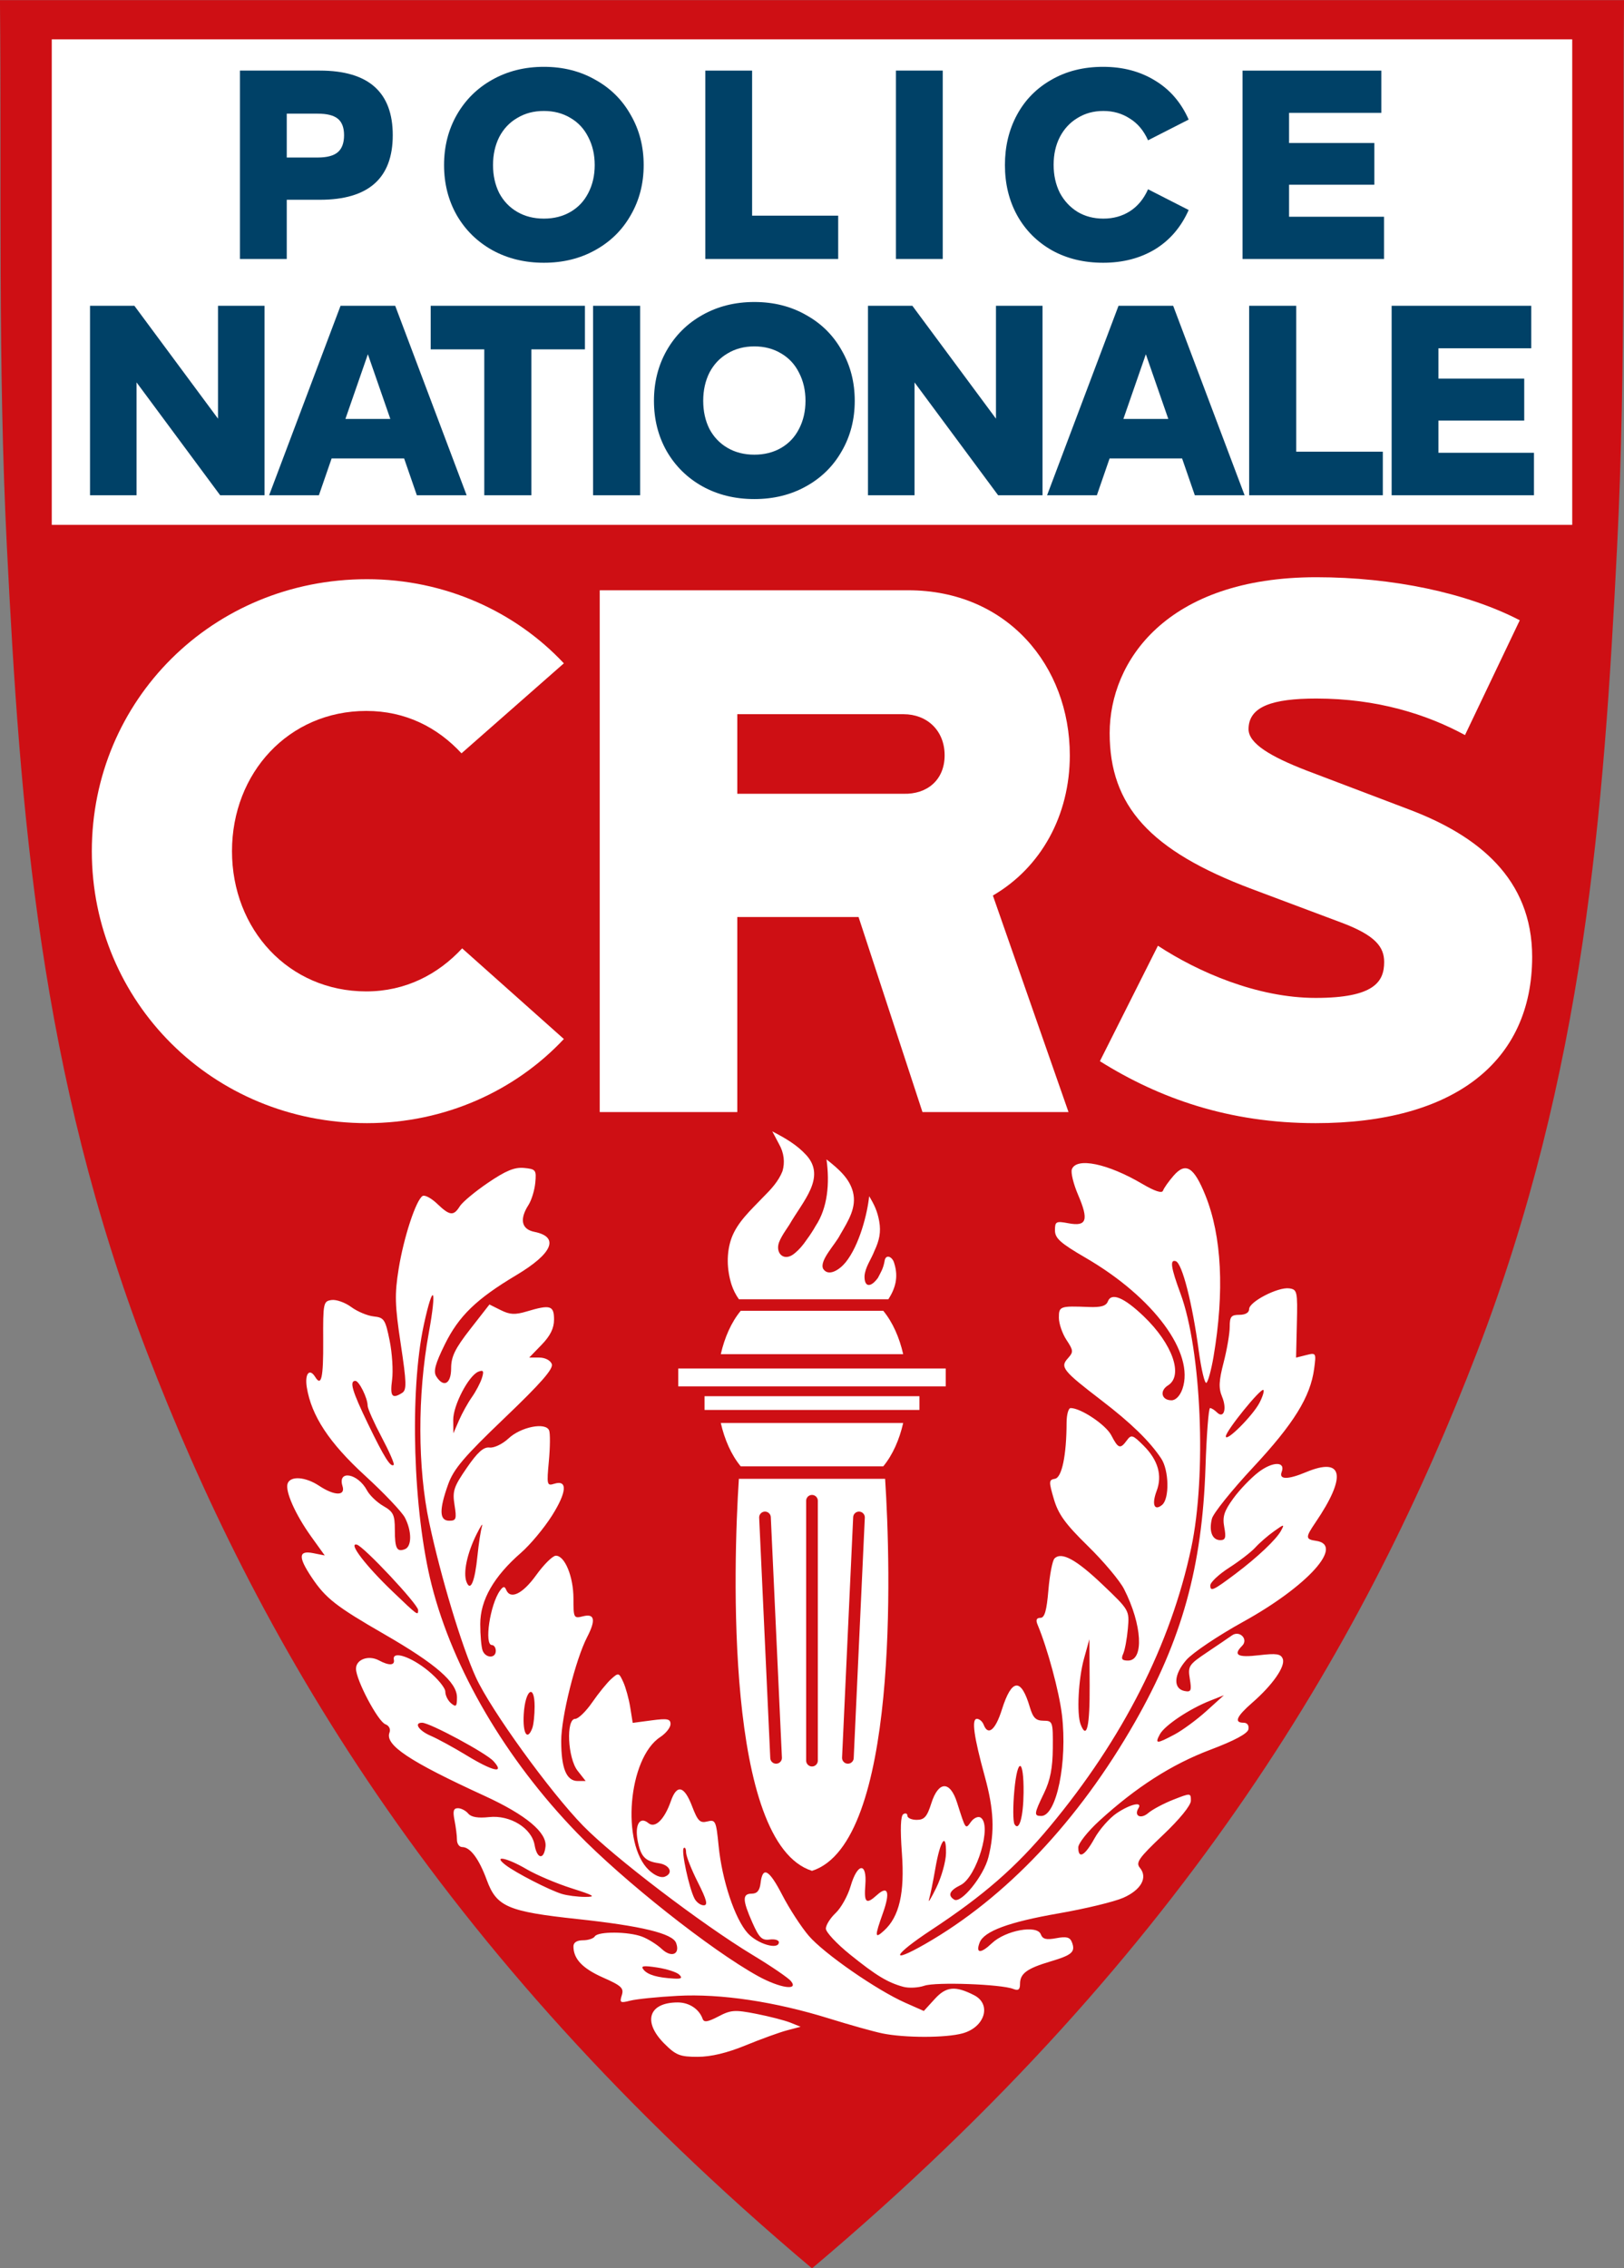
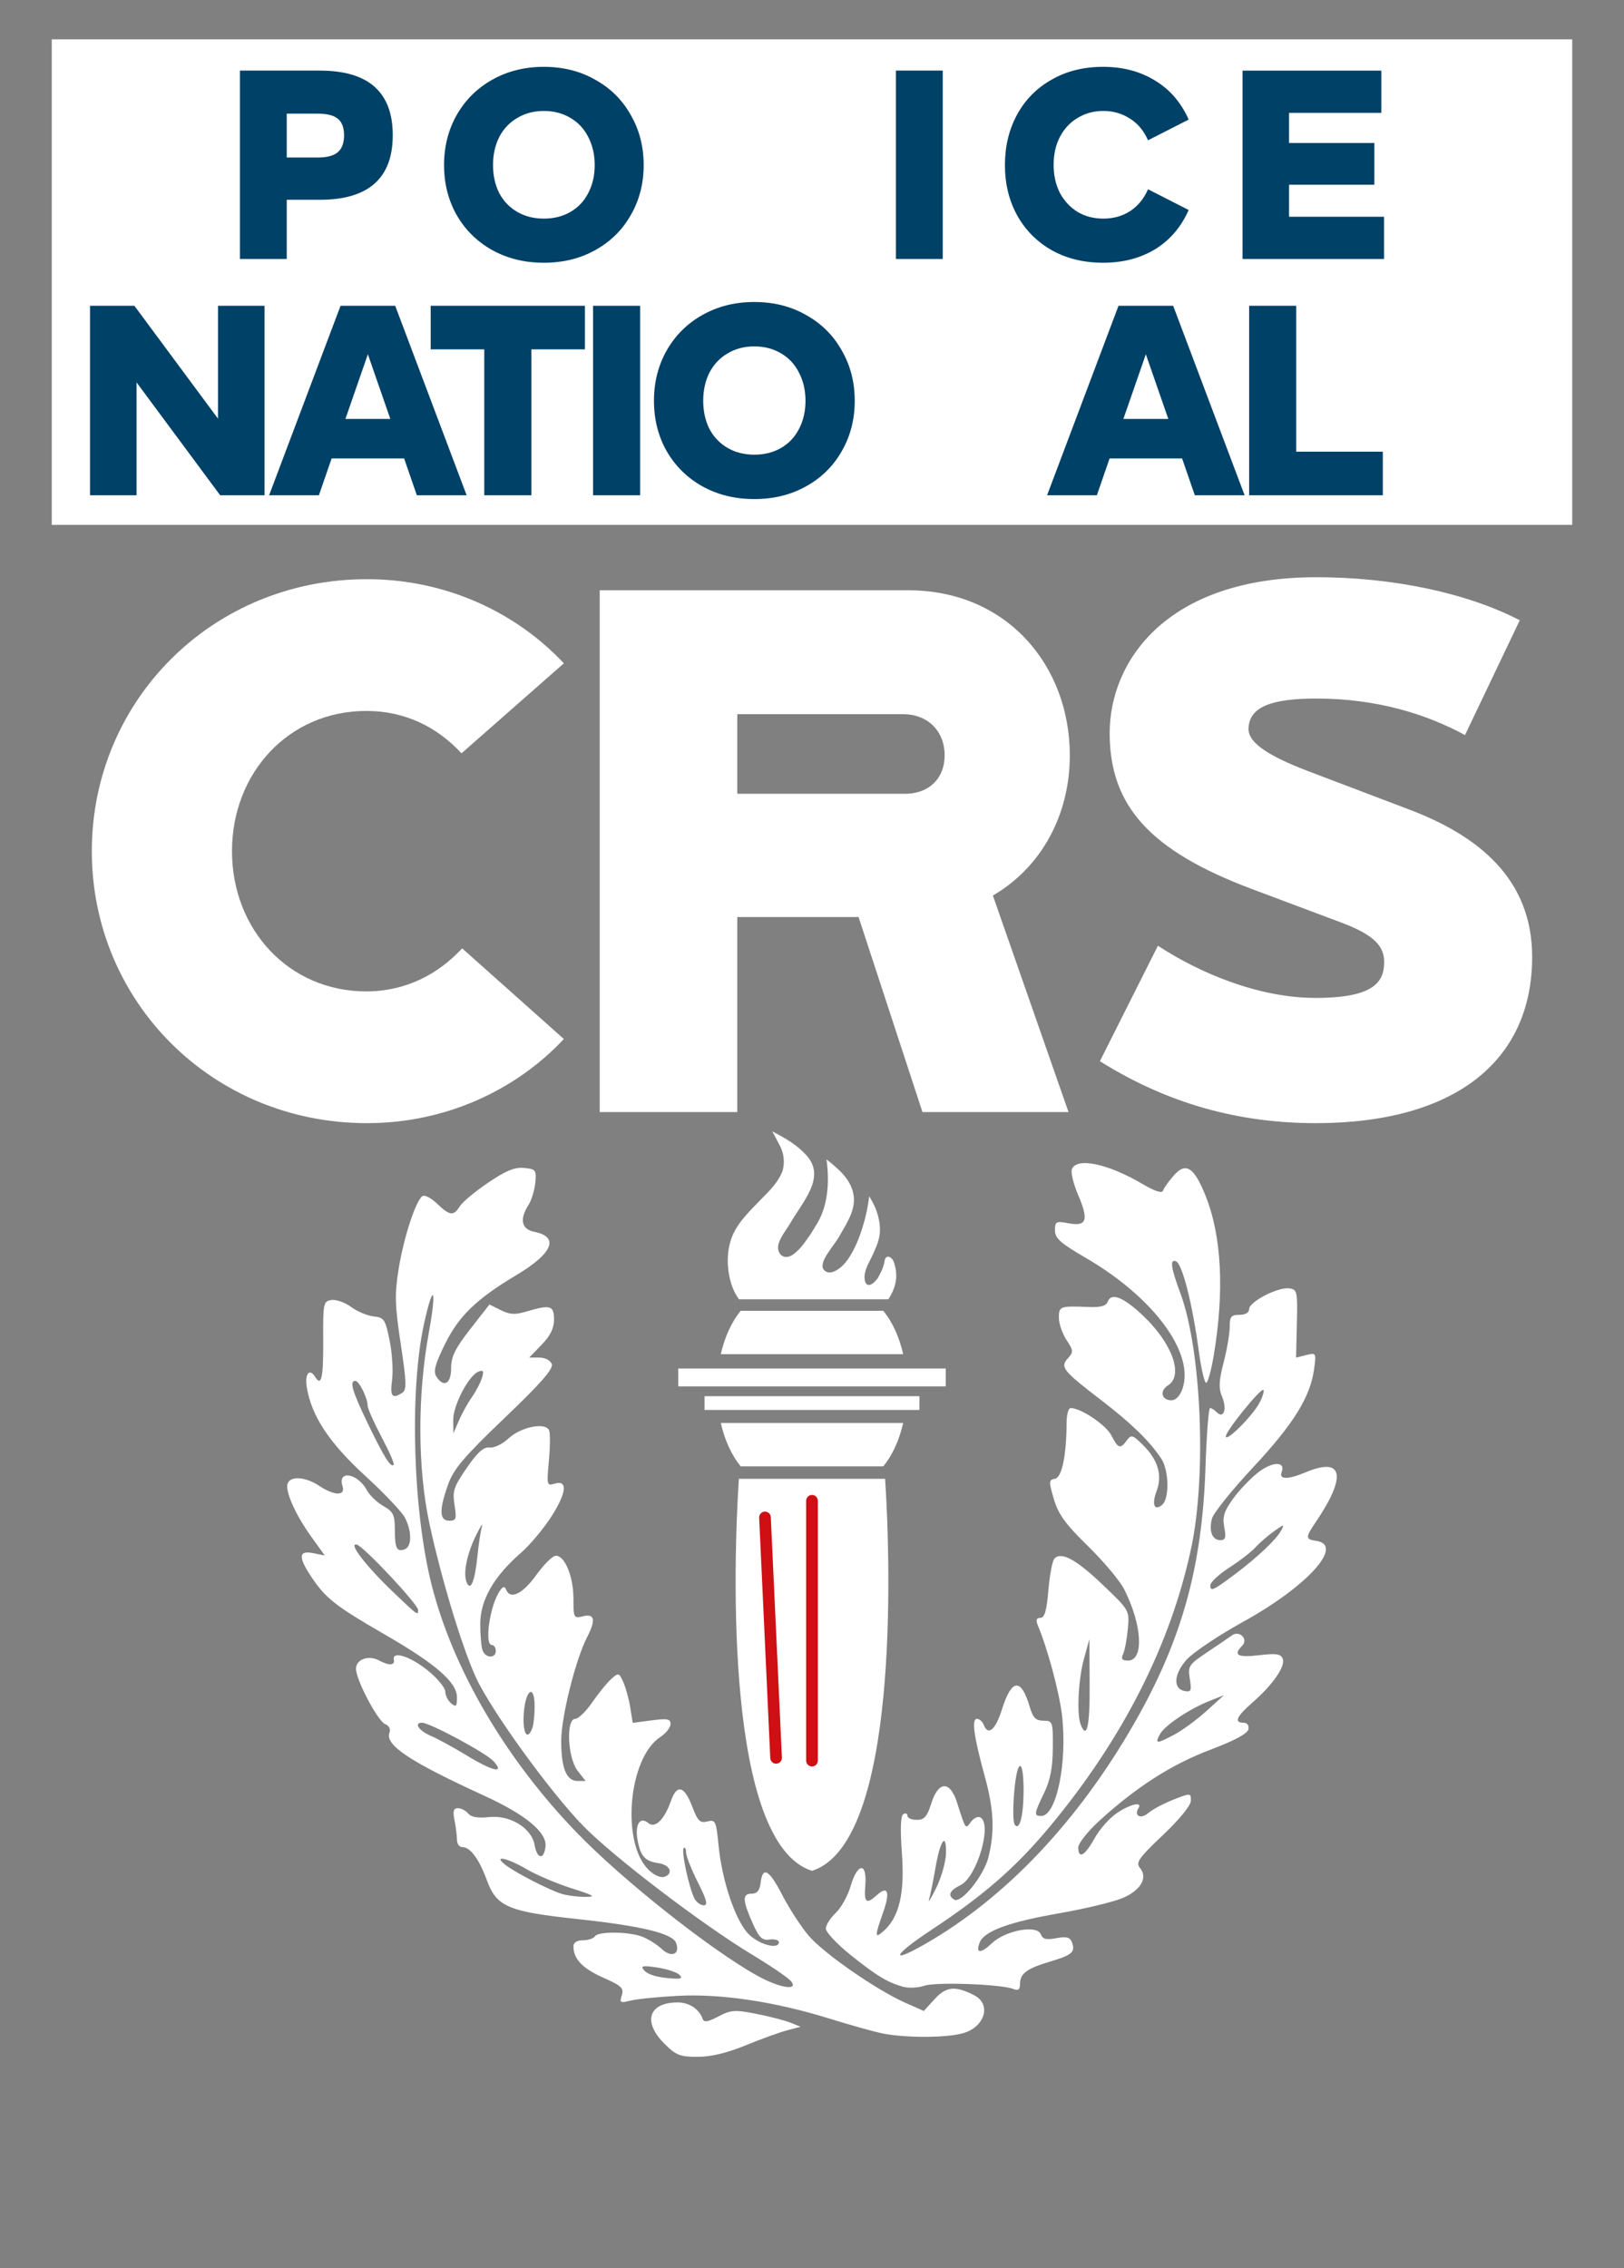
<svg xmlns="http://www.w3.org/2000/svg" xmlns:ns1="http://sodipodi.sourceforge.net/DTD/sodipodi-0.dtd" xmlns:ns2="http://www.inkscape.org/namespaces/inkscape" version="1.1" id="svg2" width="731.445" height="1021.161" viewBox="0 0 731.445 1021.161" ns1:docname="Logo CRS.svg" ns2:version="0.92.4 (5da689c313, 2019-01-14)">
  <rect x="0" y="0" width="731.445" height="1021.161" fill="#808080" stroke="none" />
  <defs id="defs6" />
  <ns1:namedview pagecolor="#ffffff" bordercolor="#666666" borderopacity="1" objecttolerance="10" gridtolerance="10" guidetolerance="10" ns2:pageopacity="0" ns2:pageshadow="2" ns2:window-width="1920" ns2:window-height="1001" id="namedview4" showgrid="false" ns2:pagecheckerboard="true" ns2:zoom="0.55625732" ns2:cx="561.2842" ns2:cy="588.89663" ns2:window-x="-9" ns2:window-y="-9" ns2:window-maximized="1" ns2:current-layer="g1122" fit-margin-top="0" fit-margin-left="0" fit-margin-right="0" fit-margin-bottom="0" />
  <g id="g1087-7" transform="translate(550.434,210.064)" style="fill:#ffffff">
    <g id="g1276-4" style="fill:#ffffff" />
  </g>
  <g id="g1122" transform="matrix(1.749,0,0,1.749,490.224,-2077.367)">
-     <path style="fill:#ce0f14;fill-opacity:1;stroke:none;stroke-width:1px;stroke-linecap:butt;stroke-linejoin:miter;stroke-opacity:1" d="m -280.297,1187.784 c 0.435,47.379 -0.561,94.069 1.785,140.787 3.417,68.047 8.398,135.357 36.103,207.334 27.692,71.942 73.39,153.338 171.223,235.752 97.833,-82.414 143.529,-163.81 171.221,-235.752 27.706,-71.977 32.687,-139.287 36.104,-207.334 2.346,-46.718 1.35,-93.408 1.785,-140.787 z" id="path14-6-9-0" ns2:connector-curvature="0" />
    <g style="fill:#ffffff" id="g1087-70" transform="translate(-367.373,1179.203)">
      <path style="fill:#ffffff" d="m 258.156,534.6 c -5.651,-5.651 -4.035,-10.6 3.463,-10.6 2.932,0 5.514,1.706 6.406,4.232 0.339,0.961 1.319,0.811 4.052,-0.62 3.24,-1.696 4.23,-1.764 9.781,-0.672 3.397,0.668 7.351,1.689 8.787,2.268 l 2.611,1.053 -3.5,0.924 c -1.925,0.508 -6.731,2.249 -10.68,3.87 -4.766,1.955 -8.919,2.946 -12.35,2.946 -4.546,0 -5.58,-0.41 -8.57,-3.4 z m 56.1,-2.642 c -2.2,-0.452 -8.311,-2.163 -13.58,-3.8 -14.052,-4.368 -27.976,-6.453 -39.101,-5.855 -5.125,0.275 -10.606,0.832 -12.18,1.237 -2.593,0.667 -2.798,0.537 -2.187,-1.386 0.582,-1.833 -0.075,-2.454 -4.804,-4.545 -5.311,-2.349 -7.647,-4.806 -7.647,-8.042 0,-0.993 0.892,-1.566 2.441,-1.566 1.343,0 2.719,-0.45 3.059,-1 0.817,-1.323 8.631,-1.28 12.185,0.067 1.548,0.587 3.834,2.021 5.078,3.187 2.493,2.336 4.786,1.341 3.661,-1.59 -0.932,-2.429 -8.935,-4.363 -25.36,-6.126 -17.97,-1.929 -20.857,-3.169 -23.377,-10.037 -2.012,-5.483 -4.263,-8.5 -6.342,-8.5 -0.74,0 -1.345,-0.844 -1.345,-1.875 0,-1.031 -0.281,-3.281 -0.625,-5 -0.478,-2.391 -0.272,-3.125 0.878,-3.125 0.826,0 2.016,0.619 2.644,1.375 0.768,0.926 2.524,1.224 5.372,0.912 5.408,-0.592 10.97,2.82 11.728,7.194 0.629,3.63 2.402,3.894 2.805,0.418 0.423,-3.641 -5.054,-8.198 -15.744,-13.1 -19.336,-8.866 -25.657,-13.073 -24.434,-16.259 0.344,-0.897 -0.095,-1.784 -1.068,-2.157 -1.918,-0.736 -7.555,-11.395 -7.555,-14.287 0,-2.404 3.226,-3.581 5.896,-2.151 2.634,1.41 4.159,1.333 3.854,-0.195 -0.472,-2.36 4.37,-0.785 8.836,2.874 2.428,1.989 4.414,4.408 4.414,5.374 0,0.966 0.675,2.317 1.5,3.002 1.272,1.056 1.5,0.823 1.5,-1.531 0,-3.875 -5.434,-8.601 -18.654,-16.221 -12.494,-7.202 -15.146,-9.273 -18.74,-14.637 -3.544,-5.289 -3.441,-7.027 0.371,-6.265 l 2.977,0.595 -3.469,-4.828 c -4.13,-5.749 -6.815,-11.812 -6.079,-13.729 0.762,-1.986 4.606,-1.693 8.094,0.617 3.963,2.624 6.846,2.665 6.027,0.084 -1.345,-4.237 3.938,-3.322 6.3,1.091 0.686,1.282 2.581,3.096 4.21,4.031 2.575,1.478 2.963,2.275 2.963,6.08 0,4.844 0.512,5.838 2.598,5.037 1.8,-0.691 1.798,-4.664 -0.005,-8.124 -0.774,-1.485 -5.392,-6.347 -10.263,-10.805 -9.22,-8.438 -13.806,-15.388 -14.997,-22.732 -0.568,-3.502 0.692,-5.051 2.167,-2.664 1.585,2.565 2.107,0.217 2.056,-9.25 -0.053,-9.825 0.036,-10.263 2.149,-10.564 1.212,-0.172 3.49,0.637 5.061,1.798 1.571,1.161 4.17,2.252 5.776,2.423 2.7,0.288 3.011,0.756 4.118,6.202 0.659,3.24 0.944,7.803 0.633,10.141 -0.566,4.259 -7.3e-4,4.984 2.602,3.336 1.186,-0.751 1.131,-2.633 -0.372,-12.576 -1.518,-10.045 -1.594,-12.773 -0.535,-19.351 1.304,-8.1 4.456,-17.697 6.158,-18.748 0.559,-0.346 2.242,0.546 3.74,1.981 3.257,3.121 4.244,3.233 5.848,0.664 0.668,-1.07 3.942,-3.797 7.275,-6.061 4.584,-3.113 6.843,-4.04 9.276,-3.805 3.023,0.292 3.196,0.52 2.886,3.811 -0.181,1.925 -0.969,4.497 -1.75,5.715 -2.37,3.696 -1.81,6.257 1.516,6.922 6.508,1.302 4.741,5.537 -4.648,11.142 -10.306,6.152 -14.821,10.527 -18.43,17.859 -2.466,5.01 -2.981,6.944 -2.183,8.208 1.897,3.007 3.825,1.946 3.825,-2.105 0,-2.983 1.019,-5.064 4.933,-10.082 l 4.933,-6.323 2.923,1.458 c 2.34,1.167 3.674,1.233 6.683,0.332 6.061,-1.816 7.027,-1.531 7.027,2.076 0,2.247 -0.953,4.186 -3.196,6.5 l -3.196,3.298 h 2.589 c 1.488,0 2.86,0.705 3.225,1.657 0.467,1.216 -2.767,4.911 -12.156,13.89 -10.454,9.998 -13.11,13.121 -14.534,17.093 -2.357,6.577 -2.274,9.36 0.28,9.36 1.791,0 1.941,-0.444 1.365,-4.045 -0.573,-3.582 -0.213,-4.676 3.145,-9.551 2.807,-4.076 4.336,-5.438 5.885,-5.245 1.159,0.144 3.334,-0.901 4.875,-2.343 3.199,-2.994 9.614,-4.25 10.459,-2.047 0.293,0.765 0.261,4.305 -0.071,7.868 -0.572,6.123 -0.497,6.444 1.368,5.852 3.496,-1.109 3.275,2.116 -0.559,8.187 -2.023,3.204 -5.614,7.509 -7.98,9.568 -7.029,6.118 -10.498,12.181 -10.498,18.346 0,2.886 0.273,5.959 0.607,6.829 0.771,2.01 3.393,2.073 3.393,0.082 0,-0.825 -0.45,-1.5 -1,-1.5 -2.033,0 -0.486,-10.411 2.08,-14 0.807,-1.129 1.198,-1.191 1.58,-0.25 1.073,2.644 4.26,1.1 7.745,-3.75 1.976,-2.75 4.256,-5 5.068,-5 2.315,0 4.527,5.403 4.527,11.059 0,5.003 0.075,5.139 2.5,4.531 2.971,-0.746 3.297,0.968 1.023,5.367 -2.982,5.767 -6.677,20.555 -6.675,26.719 0.002,7.08 1.34,10.325 4.26,10.325 h 2.037 l -2.073,-2.635 c -2.568,-3.265 -3.037,-13.365 -0.621,-13.365 0.799,0 2.771,-1.913 4.384,-4.25 1.612,-2.337 3.81,-5.041 4.884,-6.007 1.879,-1.69 1.996,-1.661 3.11,0.782 0.636,1.397 1.444,4.332 1.794,6.524 l 0.637,3.985 4.869,-0.646 c 4.072,-0.54 4.869,-0.383 4.869,0.96 0,0.883 -1.189,2.385 -2.643,3.337 -8.264,5.415 -10.138,27.475 -2.91,34.265 1.492,1.401 3.09,2.057 4.085,1.675 2.296,-0.881 1.286,-3.058 -1.611,-3.472 -3.467,-0.495 -4.622,-1.742 -5.387,-5.82 -0.774,-4.125 0.577,-6.316 2.771,-4.495 1.724,1.431 4.13,-0.922 5.779,-5.654 1.544,-4.429 3.447,-3.976 5.463,1.301 1.463,3.83 2.039,4.405 3.937,3.928 2.092,-0.525 2.264,-0.152 2.898,6.264 0.878,8.886 4.185,18.813 7.488,22.48 2.54,2.82 8.011,4.415 8.028,2.341 0.005,-0.55 -1.063,-0.86 -2.372,-0.688 -1.986,0.26 -2.723,-0.464 -4.454,-4.377 -2.578,-5.827 -2.608,-7.435 -0.141,-7.435 1.35,0 2.029,-0.806 2.25,-2.673 0.532,-4.497 2.166,-3.61 5.606,3.044 1.81,3.499 4.872,8.21 6.805,10.469 3.904,4.561 17.484,13.98 24.858,17.243 l 4.776,2.113 2.854,-3.124 c 2.915,-3.191 5.262,-3.408 10.099,-0.933 4.555,2.33 2.788,8.222 -2.944,9.813 -4.318,1.199 -14.925,1.203 -20.738,0.01 z m -23.511,-13.472 c -0.691,-0.833 -5.108,-3.841 -9.817,-6.684 -13.049,-7.882 -35.842,-25.243 -43.672,-33.264 -8.547,-8.756 -23.77,-29.813 -27.614,-38.199 -3.635,-7.927 -9.039,-25.836 -12.022,-39.839 -3.002,-14.093 -3.049,-32.818 -0.123,-48.81 2.15,-11.749 1.17,-13.39 -1.27,-2.127 -3.717,17.157 -2.787,48.04 2.018,66.987 5.507,21.716 19.059,44.819 37.421,63.794 11.903,12.3 34.536,30.206 46.591,36.86 5.639,3.112 10.634,3.867 8.489,1.282 z m -28.74,-1.637 c -0.633,-0.633 -3.193,-1.461 -5.69,-1.84 -3.627,-0.55 -4.325,-0.432 -3.476,0.591 1.09,1.314 3.559,2.024 7.867,2.264 1.848,0.103 2.167,-0.147 1.299,-1.015 z m 4.766,-23.82 c -1.658,-3.284 -3.014,-6.734 -3.014,-7.667 0,-0.932 -0.276,-1.419 -0.613,-1.083 -0.681,0.681 1.366,10.23 2.78,12.971 0.497,0.963 1.569,1.75 2.382,1.75 1.134,0 0.776,-1.393 -1.535,-5.971 z m -32.514,1.581 c -3.85,-1.225 -9.065,-3.439 -11.588,-4.919 -5.038,-2.955 -8.806,-3.706 -5.412,-1.079 2.577,1.995 11.274,6.464 14.5,7.451 1.375,0.421 4.075,0.767 6,0.77 2.947,0 2.394,-0.347 -3.5,-2.223 z m -20.095,-32.72 c -1.877,-2.08 -16.393,-9.889 -18.383,-9.889 -2.206,0 -0.852,2.046 2.228,3.367 1.788,0.767 5.924,3.023 9.191,5.013 6.852,4.174 9.981,4.852 6.964,1.508 z m 9.988,-8.471 c 0.334,-0.87 0.607,-3.382 0.607,-5.583 0,-6.077 -2.432,-4.347 -2.802,1.994 -0.289,4.951 0.916,6.922 2.195,3.59 z m -29.393,-30.428 c 0,-1.462 -14.033,-16.425 -15.794,-16.84 -2.287,-0.539 2.273,5.424 9.252,12.1 6.488,6.206 6.542,6.245 6.542,4.74 z m 15.285,-13.99 c 0.303,-3.025 0.82,-6.4 1.149,-7.5 0.329,-1.1 -0.297,-0.2 -1.392,2 -2.434,4.891 -3.49,9.893 -2.585,12.242 1.021,2.65 2.159,-0.063 2.827,-6.742 z m -24.708,-30.561 c -1.967,-3.707 -3.577,-7.327 -3.577,-8.043 0,-1.946 -2.199,-6.396 -3.161,-6.396 -1.598,0 -0.822,2.642 3.245,11.053 4.178,8.641 5.867,11.329 6.635,10.561 0.239,-0.239 -1.175,-3.468 -3.143,-7.175 z m 23.272,-10.257 c 1.039,-1.475 2.202,-3.692 2.585,-4.926 0.556,-1.79 0.374,-2.12 -0.895,-1.633 -2.508,0.962 -6.543,8.701 -6.5,12.464 l 0.039,3.412 1.441,-3.318 c 0.793,-1.825 2.291,-4.525 3.33,-6 z m 111.092,151.797 c -4.044,-1.112 -6.991,-2.896 -13.692,-8.294 -3.438,-2.769 -6.25,-5.777 -6.25,-6.685 0,-0.908 1.138,-2.72 2.528,-4.026 1.391,-1.306 3.125,-4.422 3.855,-6.924 1.753,-6.012 4.248,-6.209 3.781,-0.299 -0.366,4.629 0.211,5.125 3.013,2.589 2.823,-2.555 3.433,-0.736 1.539,4.595 -2.19,6.166 -2.157,6.774 0.247,4.598 3.952,-3.577 5.371,-9.701 4.619,-19.943 -0.458,-6.233 -0.335,-9.625 0.363,-10.056 0.579,-0.358 1.054,-0.175 1.054,0.408 0,0.583 1.082,1.059 2.405,1.059 1.952,0 2.659,-0.801 3.75,-4.25 1.828,-5.776 4.813,-5.889 6.614,-0.25 2.294,7.181 2.154,6.988 3.607,5.001 0.726,-0.994 1.839,-1.486 2.472,-1.095 3.028,1.872 -0.981,15.352 -5.175,17.398 -2.816,1.374 -3.371,2.646 -1.626,3.725 1.788,1.105 7.602,-6.084 8.814,-10.898 1.655,-6.571 1.404,-12.296 -0.905,-20.699 -2.858,-10.4 -3.482,-14.932 -2.058,-14.932 0.64,0 1.422,0.675 1.739,1.5 1.139,2.968 3.028,1.4 4.699,-3.901 2.528,-8.021 4.945,-8.229 7.189,-0.619 0.811,2.749 1.546,3.484 3.5,3.5 2.4,0.019 2.472,0.229 2.42,7.048 -0.039,5.111 -0.653,8.266 -2.25,11.566 -2.597,5.364 -2.663,5.906 -0.722,5.906 3.931,0 6.774,-13.89 5.326,-26.015 -0.718,-6.01 -3.726,-17.136 -6.281,-23.235 -0.504,-1.203 -0.276,-1.75 0.729,-1.75 1.09,0 1.614,-1.818 2.062,-7.155 0.33,-3.935 1.037,-7.592 1.572,-8.127 1.81,-1.81 5.594,0.258 12.463,6.81 6.824,6.51 6.843,6.544 6.427,11.251 -0.229,2.597 -0.77,5.509 -1.202,6.471 -0.605,1.349 -0.32,1.75 1.243,1.75 4.173,0 3.658,-9.236 -1.028,-18.42 -1.103,-2.162 -5.294,-7.146 -9.312,-11.074 -5.792,-5.662 -7.607,-8.165 -8.755,-12.074 -1.338,-4.555 -1.316,-4.955 0.284,-5.234 1.781,-0.311 2.97,-6.057 2.99,-14.448 0.005,-2.062 0.477,-3.75 1.049,-3.75 2.63,0 9.071,4.314 10.465,7.01 1.785,3.451 2.313,3.622 4.015,1.294 1.133,-1.549 1.507,-1.43 4.309,1.372 3.717,3.717 4.856,7.671 3.355,11.648 -1.314,3.48 -0.613,5.277 1.405,3.603 1.935,-1.606 1.788,-8.917 -0.24,-11.954 -2.995,-4.486 -7.747,-9.107 -15.368,-14.948 -9.976,-7.646 -10.709,-8.563 -8.658,-10.829 1.47,-1.624 1.441,-2.006 -0.355,-4.731 -1.075,-1.631 -1.957,-4.202 -1.961,-5.715 -0.007,-2.962 0.276,-3.063 7.746,-2.767 3.091,0.122 4.421,-0.27 4.868,-1.437 0.91,-2.371 4.147,-1.031 9.212,3.812 7.44,7.114 10.315,15.284 6.267,17.812 -2.239,1.399 -1.662,3.83 0.909,3.83 1.083,0 2.197,-1.154 2.809,-2.907 3.218,-9.231 -7.37,-23.576 -24.932,-33.781 -6.491,-3.772 -7.886,-5.02 -7.886,-7.058 0,-2.29 0.264,-2.427 3.513,-1.817 4.67,0.876 5.237,-0.822 2.442,-7.319 -1.201,-2.793 -1.922,-5.761 -1.601,-6.597 1.203,-3.134 9.224,-1.468 18.112,3.761 3.231,1.901 5.102,2.514 5.356,1.753 0.214,-0.643 1.44,-2.376 2.723,-3.852 3.117,-3.583 5.241,-2.268 8.196,5.073 4.216,10.476 4.935,24.749 2.091,41.507 -0.585,3.444 -1.415,6.48 -1.845,6.745 -0.43,0.266 -1.313,-3.452 -1.962,-8.262 -1.663,-12.322 -4.281,-22.526 -5.917,-23.056 -1.572,-0.509 -1.26,1.64 1.206,8.31 5.388,14.574 6.752,46.706 2.779,65.457 -5.264,24.842 -17.633,49.218 -36.425,71.782 -8.73,10.483 -17.018,17.71 -30.482,26.582 -9.881,6.511 -11.005,9.011 -1.644,3.654 20.778,-11.888 39.557,-31.74 54.047,-57.134 12.118,-21.238 17.326,-40.033 18.172,-65.591 0.278,-8.387 0.805,-15.25 1.171,-15.25 0.366,0 1.155,0.489 1.753,1.087 1.779,1.779 2.658,-0.84 1.346,-4.008 -0.919,-2.218 -0.835,-4.055 0.404,-8.834 0.86,-3.319 1.564,-7.431 1.564,-9.139 0,-2.646 0.37,-3.106 2.5,-3.106 1.54,0 2.5,-0.568 2.5,-1.48 0,-1.886 7.462,-5.738 10.327,-5.33 2.06,0.293 2.163,0.764 1.967,9.067 l -0.206,8.758 2.607,-0.654 c 2.559,-0.642 2.597,-0.576 2.043,3.555 -0.965,7.198 -5.27,14.145 -15.684,25.31 -5.502,5.899 -10.289,11.861 -10.637,13.248 -0.814,3.243 0.08,5.526 2.163,5.526 1.32,0 1.52,-0.655 1.018,-3.331 -0.505,-2.694 -0.062,-4.108 2.32,-7.397 1.62,-2.236 4.546,-5.287 6.503,-6.78 3.649,-2.783 7.018,-2.8 5.955,-0.03 -0.763,1.988 1.576,2.002 6.278,0.038 9.615,-4.017 10.549,1.036 2.402,13 -2.584,3.795 -2.565,4.288 0.184,4.68 7.401,1.056 -2.156,11.659 -18.794,20.849 -6.405,3.538 -12.976,7.948 -14.602,9.801 -3.271,3.726 -3.478,7.433 -0.447,8.011 1.65,0.315 1.824,-0.092 1.332,-3.124 -0.535,-3.294 -0.289,-3.671 4.455,-6.852 2.761,-1.851 5.637,-3.805 6.391,-4.343 1.966,-1.403 4.313,0.99 2.625,2.678 -2.394,2.394 -1.183,3.073 4.327,2.426 4.522,-0.531 5.637,-0.362 6.135,0.934 0.735,1.915 -2.605,6.718 -7.836,11.268 -4.087,3.555 -4.791,5.172 -2.253,5.172 0.938,0 1.442,0.681 1.248,1.687 -0.213,1.107 -3.592,2.921 -9.827,5.274 -9.901,3.737 -19.087,9.615 -28.565,18.277 -2.986,2.729 -5.429,5.817 -5.429,6.862 0,3.114 1.699,2.173 4.175,-2.312 1.279,-2.316 3.854,-5.241 5.723,-6.5 3.474,-2.34 6.712,-3.085 5.602,-1.289 -1.234,1.996 0.592,2.902 2.52,1.25 1.073,-0.919 3.983,-2.469 6.465,-3.444 4.453,-1.749 4.514,-1.746 4.514,0.258 0,1.222 -2.875,4.756 -7.216,8.871 -6.205,5.881 -7.034,7.059 -5.917,8.404 2.086,2.514 0.334,5.684 -4.264,7.718 -2.309,1.022 -9.802,2.831 -16.651,4.021 -12.843,2.231 -19.227,4.591 -20.352,7.522 -1.084,2.825 0.274,2.893 3.161,0.159 3.509,-3.324 11.623,-4.809 12.584,-2.304 0.485,1.263 1.405,1.494 4.003,1.007 2.62,-0.492 3.517,-0.259 4.016,1.042 0.957,2.493 0.066,3.29 -5.535,4.953 -6.054,1.798 -7.828,3.106 -7.828,5.771 0,1.485 -0.44,1.812 -1.75,1.297 -3.123,-1.227 -19.928,-1.833 -22.88,-0.825 -1.579,0.539 -4.022,0.664 -5.429,0.278 z m 10.997,-34.429 c 0.086,-5.566 -1.491,-3.294 -2.742,3.95 -0.57,3.3 -1.304,6.9 -1.63,8 -0.327,1.1 0.51,-0.25 1.859,-3 1.349,-2.75 2.48,-6.777 2.514,-8.95 z m 19.976,-15.55 c 0.088,-8.822 -1.561,-9.267 -2.369,-0.64 -0.39,4.162 -0.37,8.116 0.045,8.787 1.183,1.915 2.261,-1.864 2.324,-8.147 z m 38.875,-14.972 c 2.041,-1.085 5.735,-3.801 8.21,-6.037 l 4.5,-4.065 -3.57,1.411 c -5.336,2.109 -11.703,6.37 -12.922,8.649 -1.342,2.507 -0.864,2.512 3.782,0.042 z m -21.857,-12.778 -0.068,-11.75 -1.388,5 c -1.45,5.223 -1.912,14.202 -0.87,16.918 1.577,4.11 2.387,0.567 2.326,-10.168 z m 37.567,-28.592 c 5.61,-4.217 10.481,-8.822 11.698,-11.058 0.97,-1.784 0.858,-1.775 -1.832,0.142 -1.576,1.123 -3.718,2.986 -4.76,4.139 -1.042,1.153 -4.08,3.499 -6.75,5.212 -2.67,1.714 -4.855,3.77 -4.855,4.57 0,1.662 0.755,1.313 6.5,-3.006 z m 6.159,-44.001 c 0.819,-1.564 1.278,-3.054 1.02,-3.312 -0.629,-0.629 -9.679,10.538 -9.679,11.942 0,1.602 6.905,-5.28 8.659,-8.631 z" id="path976-7-5" ns2:connector-curvature="0" ns1:nodetypes="csccccccsscccccccssccccccsscscccccccscccscscsccccccccscccccccsccsccccccccccccccsccccsccscccssccccccccscsscccsscccscssccccccscccccccccsccccsccccccccccccccccsscccccscccscssccccccccsscccsscsccsccccccsscccccccccccccsccccccscsscccccccssccccccsccscccccscccccsccccccccccccccsccscsscccsscsccscccssscccssscscccccscccccccccccccccccscscssccccsccccccccccsccccscccscsccccccccccccccccccccscccsc" />
      <g id="g72">
        <path ns2:connector-curvature="0" id="path1086-2-6" d="m 272.704,374.842 c 0.957,4.231 2.685,8.198 5.125,11.158 h 18.357 18.357 c 2.44,-2.96 4.168,-6.927 5.125,-11.158 h -23.482 z" style="fill:#ffffff;stroke:none;stroke-width:0.2;stroke-linecap:butt;stroke-linejoin:miter;stroke-miterlimit:4;stroke-dasharray:none;stroke-opacity:1" />
        <rect y="367.947" x="268.516" height="3.538" width="55.34" id="rect1137-4" style="opacity:1;fill:#ffffff;fill-opacity:1;stroke:none;stroke-width:0.235;stroke-miterlimit:4;stroke-dasharray:none;stroke-opacity:1" />
        <rect y="360.813" x="261.747" height="4.605" width="68.879" id="rect1137-7-07" style="opacity:1;fill:#ffffff;fill-opacity:1;stroke:none;stroke-width:0.299;stroke-miterlimit:4;stroke-dasharray:none;stroke-opacity:1" />
        <path id="path1086-2-4-9" d="m 272.704,357.124 c 0.957,-4.231 2.685,-8.198 5.125,-11.158 h 18.357 18.357 c 2.44,2.96 4.168,6.927 5.125,11.158 h -23.482 z" style="fill:#ffffff;stroke:none;stroke-width:0.2;stroke-linecap:butt;stroke-linejoin:miter;stroke-miterlimit:4;stroke-dasharray:none;stroke-opacity:1" ns2:connector-curvature="0" />
        <path id="path1169-0-8" d="m 277.357,389.207 c -1.472,22.43 -3.575,93.804 18.829,100.921 22.404,-7.117 20.301,-78.491 18.829,-100.921 h -18.829 z" style="opacity:1;fill:#ffffff;stroke:none;stroke-width:1.017px;stroke-linecap:butt;stroke-linejoin:miter;stroke-opacity:1" ns2:connector-curvature="0" />
        <path ns1:nodetypes="ccccccccccccccccccccccccccccc" ns2:connector-curvature="0" id="path1258-9" d="m 277.369,343 h 38.482 c 1.697,-2.651 2.714,-5.59 1.491,-9.35 -0.448,-1.635 -2.237,-2.46 -2.481,-0.392 -0.386,2.005 -0.968,2.79 -1.693,4.228 -1.854,2.553 -3.519,2.47 -3.454,-0.462 0.169,-2.316 1.737,-4.336 2.55,-6.483 1.267,-2.68 1.729,-4.848 1.23,-7.639 -0.481,-2.607 -1.238,-4.211 -2.586,-6.437 -0.441,4.394 -2.487,12.593 -6.059,17.02 -1.616,1.983 -4.442,3.749 -5.777,1.686 -1.078,-2.094 3.094,-6.245 4.371,-8.787 2.126,-3.663 4.291,-7.027 3.296,-10.99 -0.879,-3.417 -3.433,-5.741 -6.816,-8.404 0.854,6.153 0.3,12.463 -2.803,17.134 -0.696,1.236 -1.475,2.415 -2.333,3.578 -0.886,1.316 -1.904,2.504 -2.918,3.339 -2.836,2.531 -5.187,0.11 -4.178,-2.677 0.365,-0.971 0.982,-2.012 1.678,-3.062 l 0.979,-1.478 c 3.513,-6.12 9.555,-12.204 4.389,-17.919 -2.452,-2.672 -5.31,-4.328 -8.771,-6.126 l 1.744,3.29 c 1.282,2.236 1.54,4.732 0.876,6.953 -1.021,2.604 -2.966,4.695 -5.018,6.731 -3.152,3.292 -6.568,6.375 -8.079,10.424 -1.409,3.857 -1.231,8.25 -0.014,12.073 0.436,1.318 1.054,2.569 1.897,3.75 z" style="fill:#ffffff;stroke:none;stroke-width:0.1;stroke-linecap:butt;stroke-linejoin:miter;stroke-miterlimit:4;stroke-dasharray:none;stroke-opacity:1" />
        <g style="fill:none;stroke:#ce0f14;stroke-opacity:1" id="g1071-5" transform="translate(-1.164)">
          <path style="fill:none;stroke:#ce0f14;stroke-width:3;stroke-linecap:round;stroke-linejoin:miter;stroke-miterlimit:4;stroke-dasharray:none;stroke-opacity:1" d="m 297.35,394.862 v 66.896" id="path1044-2" ns2:connector-curvature="0" />
          <g style="fill:none;stroke:#ce0f14;stroke-opacity:1" id="g1065-7">
-             <path ns2:connector-curvature="0" id="path1046-4" d="m 309.454,399.153 -2.86,61.891" style="fill:none;stroke:#ce0f14;stroke-width:3;stroke-linecap:round;stroke-linejoin:miter;stroke-miterlimit:4;stroke-dasharray:none;stroke-opacity:1" />
            <path ns2:connector-curvature="0" id="path1046-1-55" d="m 285.246,399.153 2.86,61.891" style="fill:none;stroke:#ce0f14;stroke-width:3;stroke-linecap:round;stroke-linejoin:miter;stroke-miterlimit:4;stroke-dasharray:none;stroke-opacity:1" />
          </g>
        </g>
      </g>
    </g>
    <rect y="1197.874" x="-266.959" height="124.974" width="391.545" id="rect56-7" style="opacity:1;fill:#ffffff;fill-opacity:1;stroke:none;stroke-width:3.711;stroke-miterlimit:4;stroke-dasharray:none;stroke-opacity:1" />
    <g aria-label="NATIONALE" style="font-style:normal;font-variant:normal;font-weight:normal;font-stretch:normal;font-size:69.681px;line-height:1.25;font-family:'Swis721 Cn BT';-inkscape-font-specification:'Swis721 Cn BT';letter-spacing:0px;word-spacing:0px;fill:#004167;fill-opacity:1;stroke:none;stroke-width:1.742" id="text1280-4" transform="translate(-8.346)">
      <path d="m -203.816,1266.461 v 48.777 h -11.428 l -21.532,-29.057 v 29.057 h -11.985 v -48.777 h 11.428 l 21.532,29.057 v -29.057 z" style="font-style:normal;font-variant:normal;font-weight:bold;font-stretch:normal;font-family:BRFirma-Black;-inkscape-font-specification:'BRFirma-Black Bold';letter-spacing:-4px;fill:#004167;fill-opacity:1;stroke-width:1.742" id="path1169" ns2:connector-curvature="0" />
      <path d="m -167.871,1305.762 h -18.675 l -3.275,9.477 h -12.821 l 18.396,-48.777 h 14.076 l 18.396,48.777 h -12.821 z m -3.554,-10.174 -5.784,-16.654 -5.784,16.654 z" style="font-style:normal;font-variant:normal;font-weight:bold;font-stretch:normal;font-family:BRFirma-Black;-inkscape-font-specification:'BRFirma-Black Bold';letter-spacing:-4px;fill:#004167;fill-opacity:1;stroke-width:1.742" id="path1171" ns2:connector-curvature="0" />
      <path d="m -147.234,1277.68 h -13.797 v -11.219 h 39.718 v 11.219 h -13.797 v 37.558 h -12.125 z" style="font-style:normal;font-variant:normal;font-weight:bold;font-stretch:normal;font-family:BRFirma-Black;-inkscape-font-specification:'BRFirma-Black Bold';letter-spacing:-4px;fill:#004167;fill-opacity:1;stroke-width:1.742" id="path1173" ns2:connector-curvature="0" />
      <path d="m -119.217,1266.461 h 12.125 v 48.777 h -12.125 z" style="font-style:normal;font-variant:normal;font-weight:bold;font-stretch:normal;font-family:BRFirma-Black;-inkscape-font-specification:'BRFirma-Black Bold';letter-spacing:-4px;fill:#004167;fill-opacity:1;stroke-width:1.742" id="path1175" ns2:connector-curvature="0" />
      <path d="m -77.684,1316.214 q -7.456,0 -13.379,-3.275 -5.853,-3.275 -9.198,-9.059 -3.275,-5.784 -3.275,-12.961 0,-7.177 3.275,-12.961 3.345,-5.853 9.198,-9.128 5.923,-3.345 13.379,-3.345 7.456,0 13.309,3.345 5.923,3.275 9.198,9.128 3.345,5.784 3.345,12.961 0,7.177 -3.345,12.961 -3.275,5.784 -9.198,9.059 -5.853,3.275 -13.309,3.275 z m 0,-11.428 q 3.902,0 6.898,-1.742 2.996,-1.742 4.599,-4.878 1.672,-3.205 1.672,-7.247 0,-4.042 -1.672,-7.247 -1.603,-3.205 -4.599,-4.947 -2.996,-1.812 -6.898,-1.812 -3.902,0 -6.898,1.812 -2.996,1.742 -4.669,4.947 -1.603,3.205 -1.603,7.247 0,4.042 1.603,7.247 1.672,3.136 4.669,4.878 2.996,1.742 6.898,1.742 z" style="font-style:normal;font-variant:normal;font-weight:bold;font-stretch:normal;font-family:BRFirma-Black;-inkscape-font-specification:'BRFirma-Black Bold';letter-spacing:-4px;fill:#004167;fill-opacity:1;stroke-width:1.742" id="path1177" ns2:connector-curvature="0" />
-       <path d="m -3.476,1266.461 v 48.777 H -14.904 l -21.532,-29.057 v 29.057 h -11.985 v -48.777 h 11.428 l 21.532,29.057 v -29.057 z" style="font-style:normal;font-variant:normal;font-weight:bold;font-stretch:normal;font-family:BRFirma-Black;-inkscape-font-specification:'BRFirma-Black Bold';letter-spacing:-4px;fill:#004167;fill-opacity:1;stroke-width:1.742" id="path1179" ns2:connector-curvature="0" />
      <path d="M 32.469,1305.762 H 13.794 l -3.275,9.477 H -2.302 l 18.396,-48.777 h 14.076 l 18.396,48.777 H 35.744 Z m -3.554,-10.174 -5.784,-16.654 -5.784,16.654 z" style="font-style:normal;font-variant:normal;font-weight:bold;font-stretch:normal;font-family:BRFirma-Black;-inkscape-font-specification:'BRFirma-Black Bold';letter-spacing:-4px;fill:#004167;fill-opacity:1;stroke-width:1.742" id="path1181" ns2:connector-curvature="0" />
      <path d="m 84.157,1304.019 v 11.219 h -34.423 v -48.777 h 12.125 v 37.558 z" style="font-style:normal;font-variant:normal;font-weight:bold;font-stretch:normal;font-family:BRFirma-Black;-inkscape-font-specification:'BRFirma-Black Bold';letter-spacing:-4px;fill:#004167;fill-opacity:1;stroke-width:1.742" id="path1183" ns2:connector-curvature="0" />
-       <path d="m 123.08,1304.298 v 10.94 H 86.428 v -48.777 h 35.956 v 10.94 H 98.483 v 7.804 h 22.089 v 10.801 H 98.483 v 8.292 z" style="font-style:normal;font-variant:normal;font-weight:bold;font-stretch:normal;font-family:BRFirma-Black;-inkscape-font-specification:'BRFirma-Black Bold';letter-spacing:-4px;fill:#004167;fill-opacity:1;stroke-width:1.742" id="path1185" ns2:connector-curvature="0" />
    </g>
    <g aria-label="POLICE" style="font-style:normal;font-variant:normal;font-weight:normal;font-stretch:normal;font-size:69.277px;line-height:1.25;font-family:'Swis721 Cn BT';-inkscape-font-specification:'Swis721 Cn BT';letter-spacing:0px;word-spacing:0px;fill:#004167;fill-opacity:1;stroke:none;stroke-width:1.732" id="text1280-7-1">
      <path d="m -197.921,1205.918 q 18.774,0 18.774,16.627 0,16.626 -18.774,16.626 h -8.521 v 15.241 h -12.054 v -48.494 z m -0.554,22.376 q 3.602,0 5.196,-1.385 1.593,-1.385 1.593,-4.364 0,-2.91 -1.593,-4.226 -1.593,-1.316 -5.196,-1.316 h -7.967 v 11.292 z" style="font-style:normal;font-variant:normal;font-weight:bold;font-stretch:normal;font-family:BRFirma-Black;-inkscape-font-specification:'BRFirma-Black Bold';letter-spacing:8.5px;fill:#004167;fill-opacity:1;stroke-width:1.732" id="path1156" />
      <path d="m -140.233,1255.382 q -7.413,0 -13.301,-3.256 -5.819,-3.256 -9.145,-9.006 -3.256,-5.75 -3.256,-12.886 0,-7.136 3.256,-12.886 3.325,-5.819 9.145,-9.075 5.889,-3.325 13.301,-3.325 7.413,0 13.232,3.325 5.889,3.256 9.145,9.075 3.325,5.75 3.325,12.886 0,7.136 -3.325,12.886 -3.256,5.75 -9.145,9.006 -5.819,3.256 -13.232,3.256 z m 0,-11.361 q 3.88,0 6.858,-1.732 2.979,-1.732 4.572,-4.849 1.663,-3.187 1.663,-7.205 0,-4.018 -1.663,-7.205 -1.593,-3.187 -4.572,-4.919 -2.979,-1.801 -6.858,-1.801 -3.88,0 -6.858,1.801 -2.979,1.732 -4.642,4.919 -1.593,3.187 -1.593,7.205 0,4.018 1.593,7.205 1.663,3.118 4.642,4.849 2.979,1.732 6.858,1.732 z" style="font-style:normal;font-variant:normal;font-weight:bold;font-stretch:normal;font-family:BRFirma-Black;-inkscape-font-specification:'BRFirma-Black Bold';letter-spacing:8.5px;fill:#004167;fill-opacity:1;stroke-width:1.732" id="path1158" />
-       <path d="m -64.44,1243.259 v 11.154 h -34.223 v -48.494 h 12.054 v 37.34 z" style="font-style:normal;font-variant:normal;font-weight:bold;font-stretch:normal;font-family:BRFirma-Black;-inkscape-font-specification:'BRFirma-Black Bold';letter-spacing:8.5px;fill:#004167;fill-opacity:1;stroke-width:1.732" id="path1160" />
      <path d="m -49.568,1205.918 h 12.054 v 48.494 H -49.568 Z" style="font-style:normal;font-variant:normal;font-weight:bold;font-stretch:normal;font-family:BRFirma-Black;-inkscape-font-specification:'BRFirma-Black Bold';letter-spacing:8.5px;fill:#004167;fill-opacity:1;stroke-width:1.732" id="path1162" />
      <path d="m 3.786,1255.382 q -7.413,0 -13.163,-3.187 -5.75,-3.256 -8.937,-8.937 -3.187,-5.75 -3.187,-13.024 0,-7.205 3.117,-12.955 3.117,-5.75 8.867,-9.006 5.75,-3.325 13.301,-3.325 7.62,0 13.37,3.533 5.75,3.464 8.66,10.045 l -10.461,5.334 q -1.663,-3.741 -4.711,-5.611 -2.979,-1.94 -6.789,-1.94 -3.741,0 -6.651,1.801 -2.91,1.732 -4.572,4.919 -1.593,3.118 -1.593,7.136 0,4.018 1.593,7.205 1.663,3.118 4.572,4.919 2.91,1.732 6.651,1.732 3.81,0 6.789,-1.871 3.048,-1.94 4.711,-5.681 l 10.461,5.334 q -2.91,6.581 -8.66,10.114 -5.75,3.464 -13.37,3.464 z" style="font-style:normal;font-variant:normal;font-weight:bold;font-stretch:normal;font-family:BRFirma-Black;-inkscape-font-specification:'BRFirma-Black Bold';letter-spacing:8.5px;fill:#004167;fill-opacity:1;stroke-width:1.732" id="path1164" />
      <path d="m 76.123,1243.536 v 10.877 H 39.683 v -48.494 h 35.747 v 10.877 H 51.668 v 7.759 h 21.961 v 10.738 H 51.668 v 8.244 z" style="font-style:normal;font-variant:normal;font-weight:bold;font-stretch:normal;font-family:BRFirma-Black;-inkscape-font-specification:'BRFirma-Black Bold';letter-spacing:8.5px;fill:#004167;fill-opacity:1;stroke-width:1.732" id="path1166" />
    </g>
    <g aria-label="CRS" style="font-style:normal;font-variant:normal;font-weight:normal;font-stretch:normal;font-size:167.897px;line-height:1.25;font-family:'Swis721 Cn BT';-inkscape-font-specification:'Swis721 Cn BT';letter-spacing:0px;word-spacing:0px;fill:#ffffff;fill-opacity:1;stroke:none;stroke-width:4.197" id="text882-9" transform="translate(-9.9902344e-6)">
      <path d="m -185.958,1442.948 c -19.98,0 -34.587,-15.95 -34.587,-36.098 0,-20.148 14.607,-36.098 34.587,-36.098 10.074,0 18.301,4.197 24.513,10.913 l 26.36,-23.17 c -12.424,-13.264 -30.557,-21.659 -50.705,-21.659 -39.792,0 -70.852,31.229 -70.852,70.013 0,38.784 31.061,70.013 70.852,70.013 20.148,0 38.28,-8.395 50.705,-21.659 l -26.192,-23.338 c -6.212,6.716 -14.607,11.081 -24.681,11.081 z" style="font-style:normal;font-variant:normal;font-weight:normal;font-stretch:normal;font-family:Hebden;-inkscape-font-specification:Hebden;letter-spacing:-15px;fill:#ffffff;stroke-width:4.197" id="path1188" ns2:connector-curvature="0" />
      <path d="m -4.794,1382.169 c 0,-23.002 -16.118,-42.478 -41.638,-42.478 h -79.415 v 134.317 h 35.426 v -50.201 h 31.229 l 16.454,50.201 h 37.609 l -19.476,-55.742 c 12.424,-7.22 19.812,-20.651 19.812,-36.098 z m -85.627,9.906 v -20.483 H -47.608 c 6.044,0 10.577,4.197 10.577,10.578 0,6.38 -4.533,10.074 -10.577,9.906 z" style="font-style:normal;font-variant:normal;font-weight:normal;font-stretch:normal;font-family:Hebden;-inkscape-font-specification:Hebden;letter-spacing:-15px;fill:#ffffff;stroke-width:4.197" id="path1190" ns2:connector-curvature="0" />
      <path d="m 114.269,1434.05 c 0,-20.148 -13.935,-31.229 -31.733,-37.945 L 56.009,1386.031 c -9.066,-3.526 -14.775,-6.884 -14.775,-10.578 0,-5.876 6.212,-7.891 17.461,-7.891 15.614,0 28.375,4.03 38.28,9.402 l 14.103,-29.55 c -13.6,-7.052 -32.74,-11.081 -52.384,-11.081 -38.616,0 -53.223,21.659 -53.223,40.127 0,18.637 10.242,30.221 36.602,40.127 l 22.834,8.563 c 9.066,3.358 11.249,6.38 11.249,10.242 0,5.037 -2.518,9.234 -17.629,9.234 -15.111,0 -30.389,-6.716 -40.631,-13.432 L 2.953,1460.913 c 15.279,9.57 33.244,15.95 55.574,15.95 35.594,0 55.742,-15.782 55.742,-42.814 z" style="font-style:normal;font-variant:normal;font-weight:normal;font-stretch:normal;font-family:Hebden;-inkscape-font-specification:Hebden;letter-spacing:-15px;fill:#ffffff;stroke-width:4.197" id="path1192" ns2:connector-curvature="0" />
    </g>
  </g>
</svg>